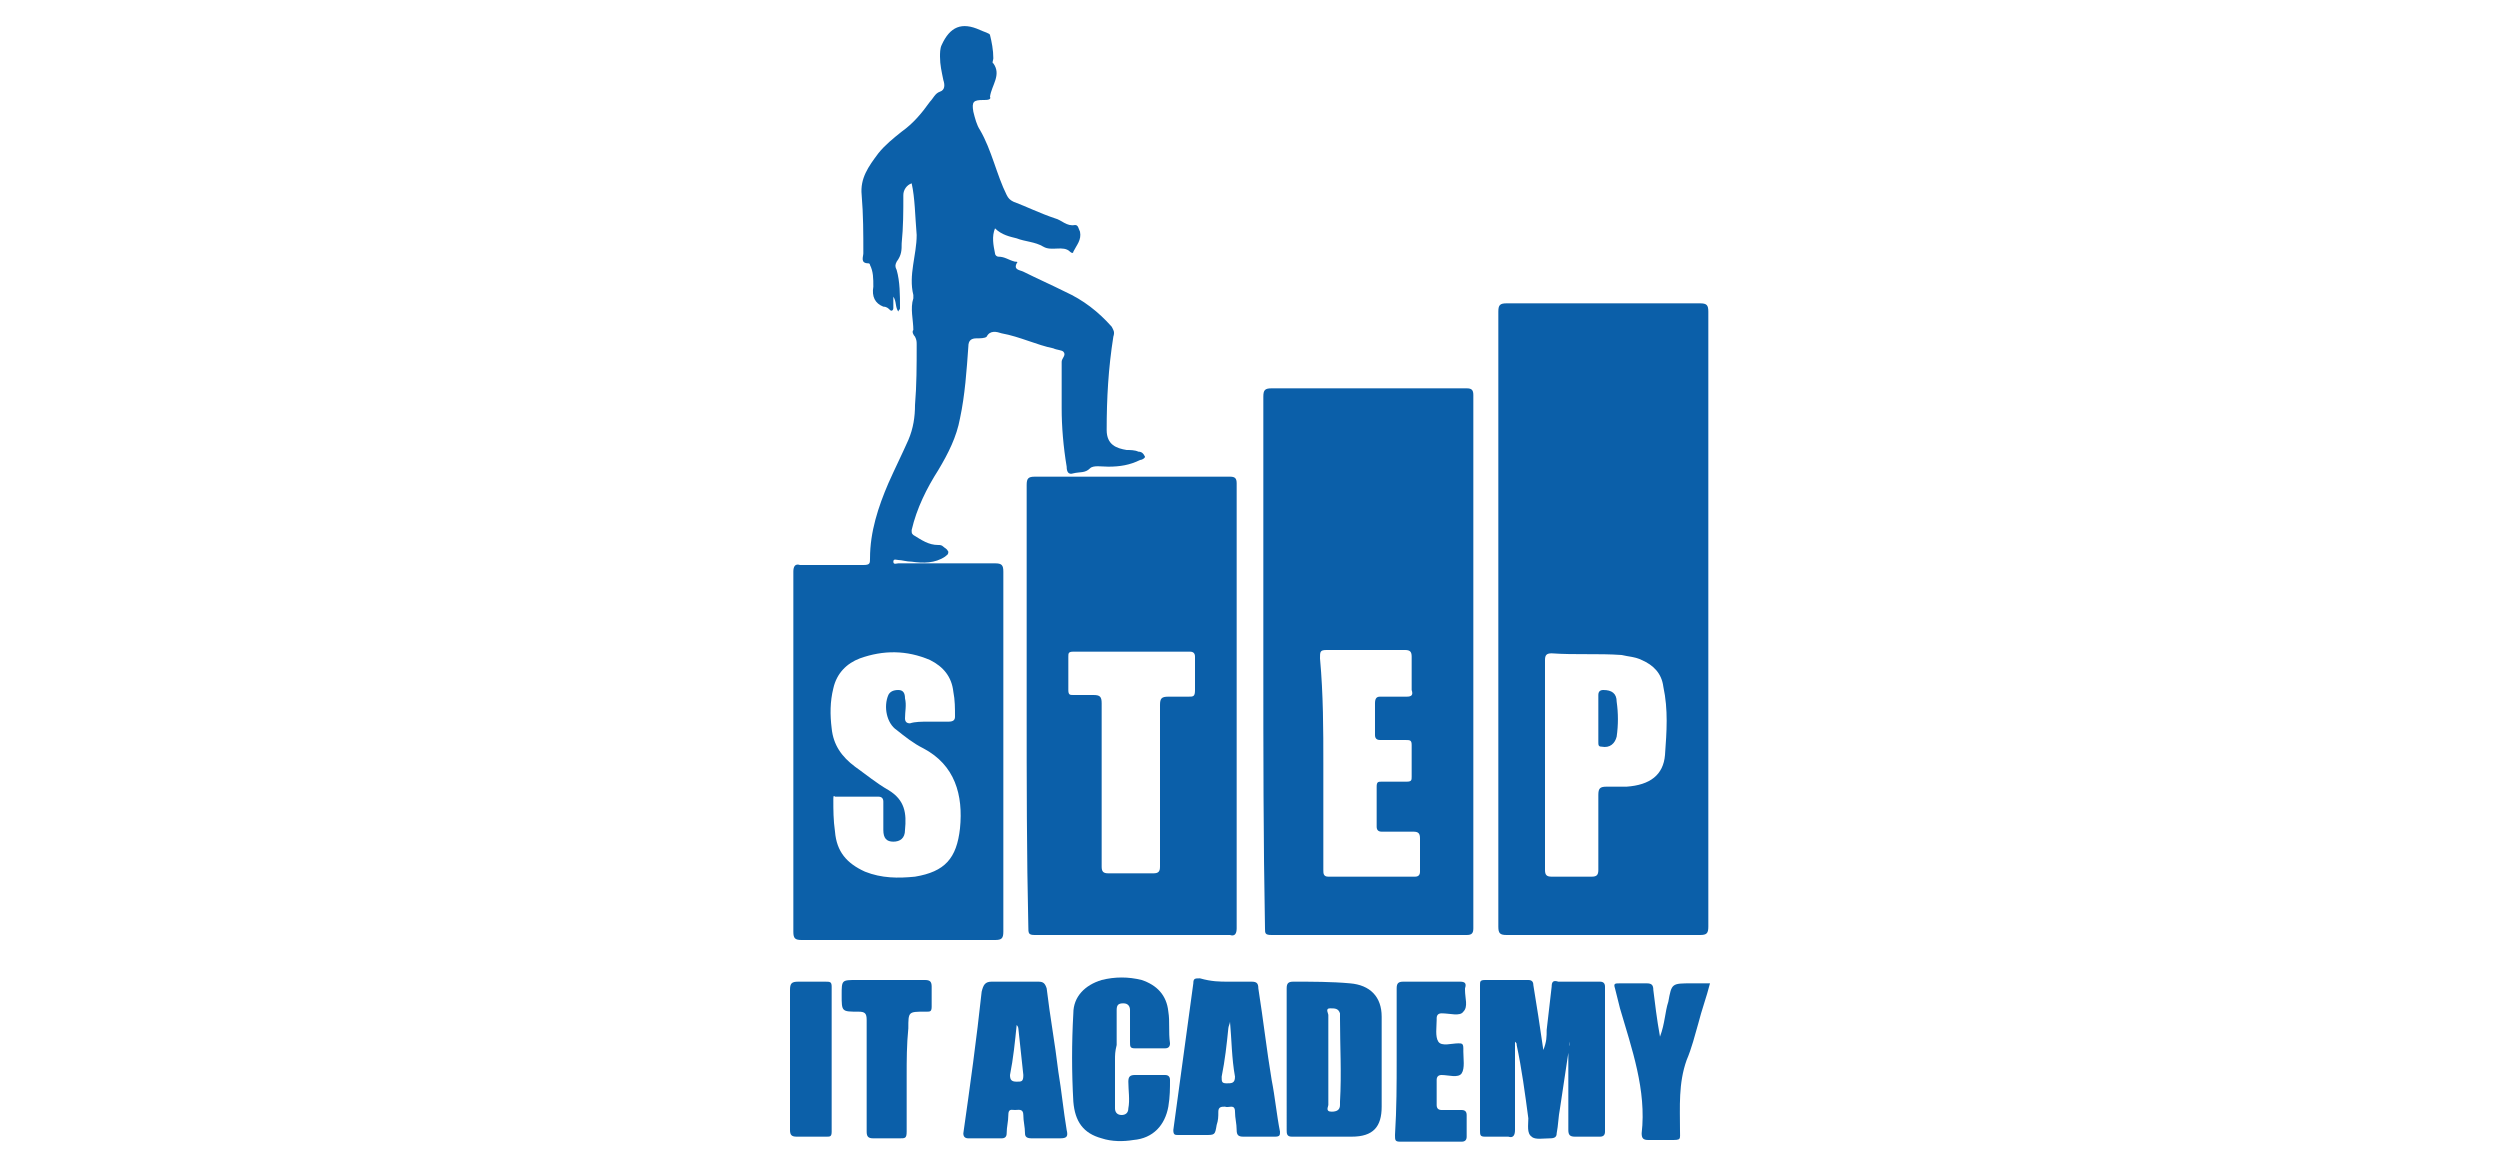
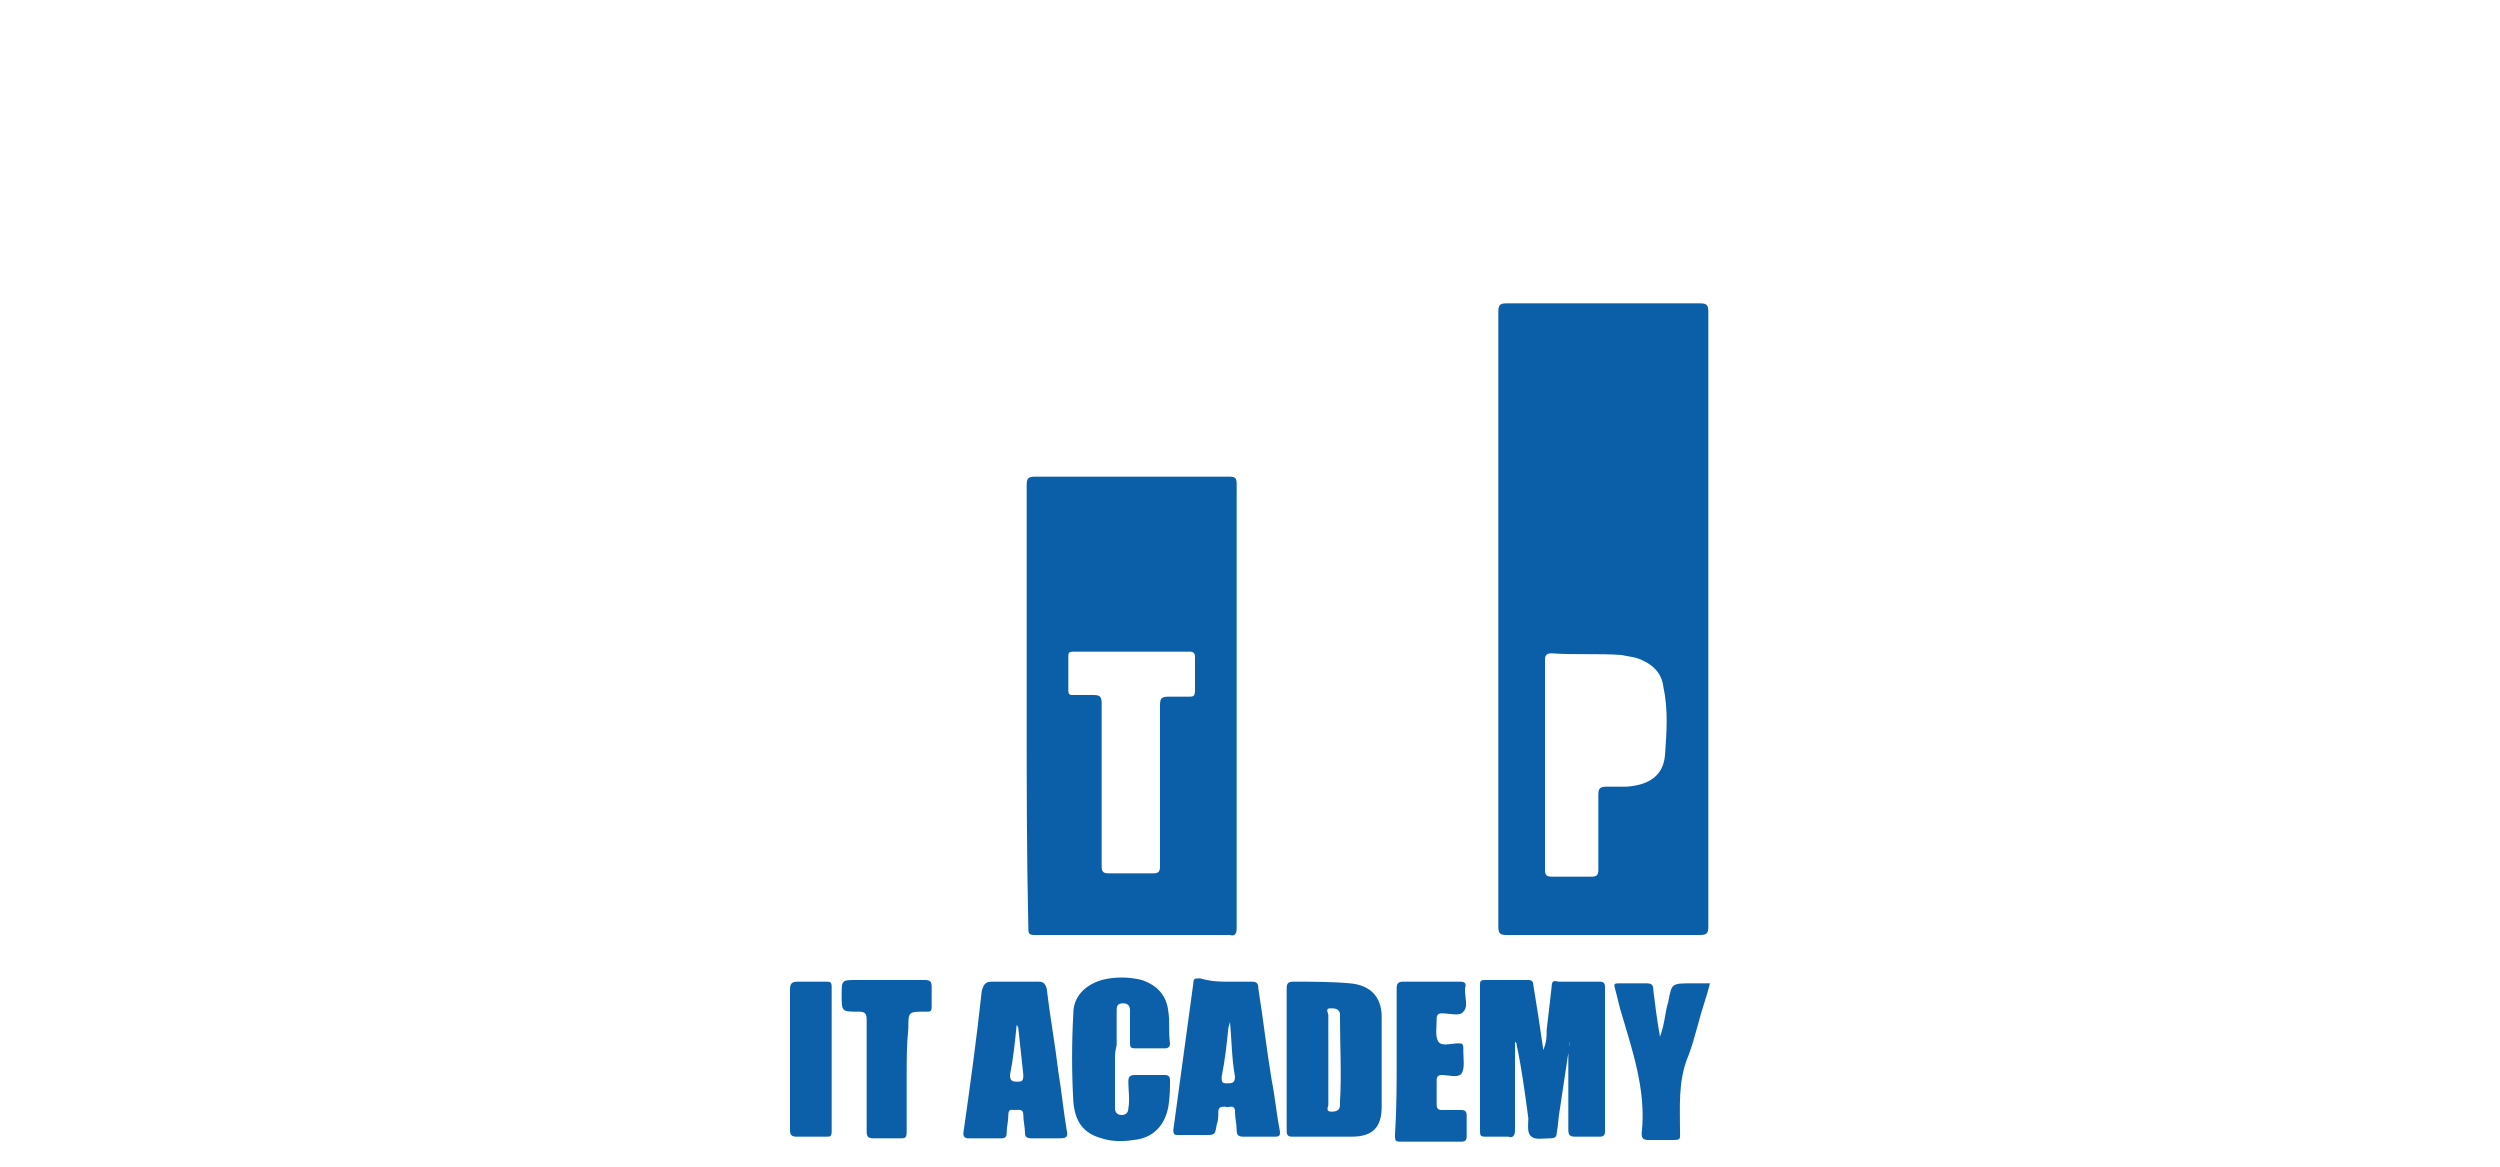
<svg xmlns="http://www.w3.org/2000/svg" version="1.1" id="Слой_1" x="0px" y="0px" viewBox="0 0 150 70" style="enable-background:new 0 0 150 70;" xml:space="preserve">
  <style type="text/css">
	.st0{fill:#0C60A9;}
	.st1{fill:#0B5FA9;}
</style>
  <g>
-     <path class="st0" d="M54.7,11c-0.3,0.1-0.5,0.4-0.5,0.7c0,1,0,1.9-0.1,2.9c0,0.4,0,0.7-0.3,1.1c-0.1,0.2-0.1,0.3,0,0.5   c0.2,0.7,0.2,1.5,0.2,2.3c0,0.1-0.1,0.1-0.1,0.2c-0.2-0.3-0.1-0.6-0.3-0.9c0,0.2,0,0.5,0,0.7c0,0.1-0.1,0.2-0.2,0.1   c-0.1-0.1-0.2-0.2-0.4-0.2c-0.5-0.2-0.7-0.6-0.6-1.2c0-0.5,0-0.9-0.2-1.3c0,0,0-0.1-0.1-0.1c-0.5,0-0.3-0.4-0.3-0.6   c0-1.2,0-2.3-0.1-3.5c-0.1-1,0.4-1.7,1-2.5c0.4-0.5,0.9-0.9,1.4-1.3c0.7-0.5,1.2-1.1,1.7-1.8c0.2-0.2,0.3-0.5,0.6-0.6   c0.3-0.1,0.3-0.4,0.2-0.7c-0.1-0.5-0.2-0.9-0.2-1.4c0-0.2,0-0.5,0.1-0.7c0.5-1.1,1.2-1.4,2.3-0.9c0.2,0.1,0.6,0.2,0.6,0.3   c0.1,0.4,0.2,0.9,0.2,1.4c0,0.1-0.1,0.3,0,0.3c0.5,0.7-0.1,1.3-0.2,2C59.5,6,59.2,6,59,6c-0.6,0-0.7,0.1-0.6,0.7   c0.1,0.4,0.2,0.8,0.4,1.1c0.7,1.2,1,2.7,1.6,3.9c0.1,0.2,0.2,0.3,0.4,0.4c0.8,0.3,1.6,0.7,2.5,1c0.4,0.1,0.7,0.5,1.2,0.4   c0.2,0,0.2,0.2,0.3,0.4c0.1,0.5-0.2,0.8-0.4,1.2c0,0.1-0.1,0.1-0.2,0c-0.4-0.4-1.1,0-1.6-0.3c-0.5-0.3-1.1-0.3-1.6-0.5   c-0.4-0.1-0.9-0.2-1.3-0.6c-0.2,0.5-0.1,1,0,1.5c0,0.1,0.1,0.2,0.2,0.2c0.4,0,0.6,0.2,1,0.3c0.1,0,0.2,0,0.1,0.1   c-0.2,0.4,0.2,0.4,0.4,0.5c0.8,0.4,1.7,0.8,2.5,1.2c1.1,0.5,2,1.2,2.8,2.1c0.1,0.2,0.2,0.3,0.1,0.6c-0.3,1.9-0.4,3.7-0.4,5.6   c0,0.9,0.6,1.1,1.2,1.2c0.2,0,0.5,0,0.7,0.1c0.2,0,0.3,0.1,0.4,0.3c0,0.1-0.2,0.2-0.3,0.2c-0.6,0.3-1.2,0.4-1.9,0.4   c-0.4,0-0.9-0.1-1.1,0.1c-0.3,0.3-0.6,0.2-1,0.3C64.1,28.5,64,28.3,64,28c-0.2-1.2-0.3-2.4-0.3-3.5c0-0.8,0-1.6,0-2.4   c0-0.1,0-0.3,0-0.4c0-0.2,0.3-0.4,0.1-0.6c-0.1-0.1-0.4-0.1-0.6-0.2c-1-0.2-2-0.7-3.1-0.9c-0.3-0.1-0.7-0.2-0.9,0.2   c-0.1,0.1-0.4,0.1-0.6,0.1c-0.3,0-0.5,0.1-0.5,0.5c-0.1,1.4-0.2,2.9-0.5,4.3c-0.2,1.1-0.7,2.1-1.3,3.1c-0.7,1.1-1.3,2.3-1.6,3.6   c0,0.2,0,0.2,0.1,0.3c0.5,0.3,0.9,0.6,1.5,0.6c0.1,0,0.2,0,0.3,0.1c0.1,0.1,0.2,0.1,0.3,0.3c0,0.2-0.1,0.2-0.2,0.3   c-0.6,0.4-1.3,0.4-2,0.3c-0.3,0-0.6-0.1-0.8-0.1c-0.1,0-0.3-0.1-0.3,0.1c0,0.2,0.2,0.1,0.3,0.1c1.9,0,3.8,0,5.8,0   c0.4,0,0.5,0.1,0.5,0.5c0,7.2,0,14.4,0,21.6c0,0.4-0.1,0.5-0.5,0.5c-3.9,0-7.8,0-11.6,0c-0.4,0-0.5-0.1-0.5-0.5   c0-7.2,0-14.4,0-21.6c0-0.3,0.1-0.5,0.4-0.4c1.3,0,2.5,0,3.8,0c0.4,0,0.4-0.1,0.4-0.4c0-1.6,0.5-3.1,1.1-4.5   c0.4-0.9,0.8-1.7,1.2-2.6c0.3-0.7,0.4-1.4,0.4-2.1c0.1-1.2,0.1-2.4,0.1-3.6c0-0.2,0-0.3-0.1-0.5c-0.1-0.1-0.2-0.3-0.1-0.4   c0-0.6-0.2-1.3,0-1.9c0-0.1,0-0.1,0-0.2c-0.3-1.2,0.2-2.4,0.2-3.6C54.9,12.9,54.9,11.9,54.7,11z M55.7,43.3c0.4,0,0.8,0,1.2,0   c0.3,0,0.4-0.1,0.4-0.3c0-0.5,0-1-0.1-1.5c-0.1-0.9-0.6-1.5-1.4-1.9c-1.4-0.6-2.8-0.6-4.2-0.1c-0.8,0.3-1.4,0.9-1.6,1.8   c-0.2,0.8-0.2,1.6-0.1,2.4c0.1,1,0.6,1.7,1.4,2.3c0.7,0.5,1.3,1,2,1.4c1,0.6,1.1,1.4,1,2.4c0,0.5-0.3,0.7-0.7,0.7   c-0.4,0-0.6-0.2-0.6-0.7c0-0.6,0-1.1,0-1.7c0-0.2-0.1-0.3-0.3-0.3c-0.9,0-1.7,0-2.6,0C50,47.7,50,47.8,50,48c0,0.6,0,1.2,0.1,1.9   c0.1,1.2,0.7,1.9,1.8,2.4c1,0.4,2,0.4,3,0.3c1.8-0.3,2.5-1.1,2.7-2.9c0.2-2-0.3-3.8-2.2-4.8c-0.6-0.3-1.1-0.7-1.6-1.1   c-0.6-0.4-0.8-1.4-0.5-2.1c0.1-0.2,0.3-0.3,0.6-0.3c0.3,0,0.4,0.2,0.4,0.5c0.1,0.4,0,0.8,0,1.2c0,0.2,0.1,0.3,0.3,0.3   C54.9,43.3,55.3,43.3,55.7,43.3z" />
    <path class="st1" d="M89.9,37.2c0-6.2,0-12.3,0-18.5c0-0.4,0.1-0.5,0.5-0.5c3.9,0,7.7,0,11.6,0c0.4,0,0.5,0.1,0.5,0.5   c0,12.3,0,24.6,0,36.9c0,0.4-0.1,0.5-0.5,0.5c-3.9,0-7.7,0-11.6,0c-0.4,0-0.5-0.1-0.5-0.5C89.9,49.5,89.9,43.3,89.9,37.2z    M92.7,45.9c0,2.1,0,4.2,0,6.3c0,0.3,0.1,0.4,0.4,0.4c0.8,0,1.6,0,2.4,0c0.3,0,0.4-0.1,0.4-0.4c0-1.5,0-3,0-4.5   c0-0.4,0.1-0.5,0.5-0.5c0.4,0,0.8,0,1.2,0c1.4-0.1,2.2-0.7,2.3-1.9c0.1-1.4,0.2-2.7-0.1-4.1c-0.1-0.8-0.6-1.3-1.3-1.6   c-0.4-0.2-0.8-0.2-1.2-0.3c-1.4-0.1-2.8,0-4.2-0.1c-0.3,0-0.4,0.1-0.4,0.4C92.7,41.6,92.7,43.8,92.7,45.9z" />
-     <path class="st1" d="M75.8,39.8c0-5.3,0-10.6,0-16c0-0.4,0.1-0.5,0.5-0.5c3.9,0,7.8,0,11.7,0c0.3,0,0.4,0.1,0.4,0.4   c0,10.7,0,21.3,0,32c0,0.3-0.1,0.4-0.4,0.4c-3.9,0-7.8,0-11.7,0c-0.4,0-0.4-0.1-0.4-0.4C75.8,50.4,75.8,45.1,75.8,39.8z M79.4,45.8   c0,2.1,0,4.2,0,6.4c0,0.2,0,0.4,0.3,0.4c1.7,0,3.5,0,5.2,0c0.2,0,0.3-0.1,0.3-0.3c0-0.7,0-1.4,0-2c0-0.3-0.1-0.4-0.4-0.4   c-0.6,0-1.2,0-1.9,0c-0.2,0-0.3-0.1-0.3-0.3c0-0.8,0-1.6,0-2.4c0-0.3,0.1-0.3,0.3-0.3c0.5,0,1,0,1.5,0c0.3,0,0.3-0.1,0.3-0.3   c0-0.6,0-1.3,0-1.9c0-0.3-0.1-0.3-0.4-0.3c-0.5,0-1,0-1.5,0c-0.2,0-0.3-0.1-0.3-0.3c0-0.6,0-1.3,0-1.9c0-0.3,0.1-0.4,0.3-0.4   c0.5,0,1.1,0,1.6,0c0.3,0,0.4-0.1,0.3-0.4c0-0.7,0-1.3,0-2c0-0.3-0.1-0.4-0.4-0.4c-1.6,0-3.1,0-4.7,0c-0.4,0-0.4,0.1-0.4,0.5   C79.4,41.7,79.4,43.8,79.4,45.8z" />
    <path class="st1" d="M61.6,42.4c0-4.4,0-8.9,0-13.3c0-0.4,0.1-0.5,0.5-0.5c3.9,0,7.8,0,11.7,0c0.3,0,0.4,0.1,0.4,0.4   c0,8.9,0,17.8,0,26.7c0,0.3-0.1,0.5-0.4,0.4c-3.9,0-7.8,0-11.7,0c-0.4,0-0.4-0.1-0.4-0.5C61.6,51.3,61.6,46.8,61.6,42.4z    M69.6,47.2c0-1.6,0-3.3,0-4.9c0-0.4,0.1-0.5,0.5-0.5c0.4,0,0.8,0,1.2,0c0.3,0,0.4,0,0.4-0.4c0-0.7,0-1.3,0-2   c0-0.2-0.1-0.3-0.3-0.3c-2.3,0-4.7,0-7,0c-0.3,0-0.3,0.1-0.3,0.3c0,0.7,0,1.4,0,2c0,0.3,0.1,0.3,0.3,0.3c0.4,0,0.8,0,1.2,0   c0.4,0,0.5,0.1,0.5,0.5c0,3.3,0,6.6,0,9.8c0,0.3,0.1,0.4,0.4,0.4c0.9,0,1.8,0,2.7,0c0.3,0,0.4-0.1,0.4-0.4   C69.6,50.5,69.6,48.9,69.6,47.2z" />
    <path class="st1" d="M94.2,62.5c-0.2,1.3-0.4,2.7-0.6,4c-0.1,0.5-0.1,1-0.2,1.5c0,0.2-0.1,0.3-0.4,0.3c-0.4,0-0.9,0.1-1.1-0.1   c-0.3-0.2-0.2-0.7-0.2-1.1c-0.2-1.5-0.4-3-0.7-4.4c0-0.1,0-0.1-0.1-0.2c0,1.8,0,3.5,0,5.3c0,0.3-0.1,0.5-0.4,0.4   c-0.5,0-0.9,0-1.4,0c-0.3,0-0.3-0.1-0.3-0.4c0-2.9,0-5.8,0-8.7c0-0.2,0-0.3,0.3-0.3c0.9,0,1.7,0,2.6,0c0.2,0,0.3,0.1,0.3,0.3   c0.2,1.2,0.4,2.5,0.6,3.9c0.2-0.5,0.2-0.8,0.2-1.2c0.1-0.9,0.2-1.7,0.3-2.6c0-0.3,0.1-0.4,0.4-0.3c0.8,0,1.7,0,2.5,0   c0.2,0,0.3,0.1,0.3,0.3c0,2.9,0,5.8,0,8.7c0,0.2-0.1,0.3-0.3,0.3c-0.5,0-1,0-1.5,0c-0.3,0-0.4-0.1-0.4-0.4c0-1.7,0-3.3,0-5   C94.2,62.8,94.2,62.6,94.2,62.5C94.2,62.5,94.2,62.5,94.2,62.5z" />
    <path class="st0" d="M77.2,63.6c0-1.4,0-2.9,0-4.3c0-0.3,0.1-0.4,0.4-0.4c1.1,0,2.3,0,3.4,0.1c1.2,0.1,1.9,0.8,1.9,2   c0,1.8,0,3.6,0,5.4c0,1.2-0.5,1.8-1.8,1.8c-1.2,0-2.4,0-3.6,0c-0.3,0-0.3-0.2-0.3-0.4C77.2,66.5,77.2,65,77.2,63.6z M79.7,63.6   c0,0.9,0,1.8,0,2.7c0,0.1-0.2,0.4,0.2,0.4c0.3,0,0.5-0.1,0.5-0.4c0-0.1,0-0.1,0-0.2c0.1-1.7,0-3.3,0-5c0-0.1,0-0.2,0-0.3   c-0.1-0.3-0.3-0.3-0.6-0.3c-0.3,0-0.1,0.3-0.1,0.4C79.7,61.8,79.7,62.7,79.7,63.6z" />
    <path class="st0" d="M73.7,58.9c0.5,0,0.9,0,1.4,0c0.3,0,0.4,0.1,0.4,0.4c0.3,1.9,0.5,3.7,0.8,5.5c0.2,1,0.3,2.1,0.5,3.1   c0,0.2,0,0.3-0.3,0.3c-0.6,0-1.2,0-1.9,0c-0.3,0-0.4-0.1-0.4-0.4c0-0.4-0.1-0.7-0.1-1.1c0-0.5-0.4-0.2-0.6-0.3   c-0.2,0-0.4,0-0.4,0.3c0,0.3,0,0.5-0.1,0.8c-0.1,0.6-0.1,0.6-0.7,0.6c-0.5,0-1,0-1.6,0c-0.2,0-0.3,0-0.3-0.3   c0.4-2.9,0.8-5.9,1.2-8.8c0-0.3,0.1-0.3,0.4-0.3C72.7,58.9,73.2,58.9,73.7,58.9z M73.8,61.3c0,0.1-0.1,0.3-0.1,0.4   c-0.1,1-0.2,1.9-0.4,2.9c0,0.3,0,0.4,0.3,0.4c0.3,0,0.5,0,0.5-0.4C73.9,63.5,73.9,62.4,73.8,61.3z" />
    <path class="st0" d="M61,58.9c0.4,0,0.9,0,1.3,0c0.3,0,0.4,0.1,0.5,0.4c0.2,1.7,0.5,3.3,0.7,5c0.2,1.2,0.3,2.3,0.5,3.5   c0.1,0.4,0,0.5-0.4,0.5c-0.6,0-1.1,0-1.7,0c-0.3,0-0.4-0.1-0.4-0.3c0-0.4-0.1-0.7-0.1-1.1c0-0.4-0.3-0.3-0.5-0.3   c-0.2,0-0.4-0.1-0.4,0.3c0,0.4-0.1,0.7-0.1,1.1c0,0.2-0.1,0.3-0.3,0.3c-0.7,0-1.3,0-2,0c-0.2,0-0.3-0.1-0.3-0.3   c0.4-2.8,0.8-5.7,1.1-8.5c0.1-0.4,0.2-0.6,0.6-0.6C60.2,58.9,60.6,58.9,61,58.9z M61,61.5c-0.1,1-0.2,2-0.4,3   c0,0.3,0.1,0.4,0.4,0.4c0.3,0,0.4,0,0.4-0.4c-0.1-0.9-0.2-1.9-0.3-2.8C61.1,61.7,61.1,61.6,61,61.5z" />
    <path class="st0" d="M66.9,63.6c0,0.8,0,1.6,0,2.4c0,0.2,0,0.4,0,0.5c0,0.2,0.1,0.4,0.4,0.4c0.2,0,0.4-0.1,0.4-0.4   c0.1-0.5,0-1.1,0-1.6c0-0.3,0.1-0.4,0.4-0.4c0.6,0,1.2,0,1.8,0c0.2,0,0.3,0.1,0.3,0.3c0,0.5,0,1-0.1,1.6c-0.2,1.1-0.9,1.9-2.1,2   c-0.6,0.1-1.3,0.1-1.9-0.1c-1.1-0.3-1.6-1-1.7-2.2c-0.1-1.8-0.1-3.5,0-5.3c0-1,0.7-1.7,1.7-2c0.8-0.2,1.6-0.2,2.4,0   c0.9,0.3,1.5,0.9,1.6,1.9c0.1,0.6,0,1.2,0.1,1.9c0,0.2-0.1,0.3-0.3,0.3c-0.6,0-1.2,0-1.8,0c-0.3,0-0.3-0.1-0.3-0.4   c0-0.6,0-1.3,0-1.9c0-0.2-0.1-0.4-0.4-0.4c-0.3,0-0.4,0.1-0.4,0.4c0,0.2,0,0.3,0,0.5c0,0.5,0,1.1,0,1.6   C66.9,63.1,66.9,63.3,66.9,63.6C66.9,63.6,66.9,63.6,66.9,63.6z" />
    <path class="st0" d="M83.8,63.6c0-1.4,0-2.9,0-4.3c0-0.3,0.1-0.4,0.4-0.4c1.1,0,2.3,0,3.4,0c0.3,0,0.4,0.1,0.3,0.4c0,0,0,0.1,0,0.1   c0,0.5,0.2,1-0.1,1.3c-0.2,0.3-0.8,0.1-1.3,0.1c-0.2,0-0.3,0.1-0.3,0.3c0,0,0,0.1,0,0.1c0,0.4-0.1,1,0.1,1.3   c0.2,0.3,0.8,0.1,1.2,0.1c0.2,0,0.3,0,0.3,0.3c0,0.1,0,0.1,0,0.2c0,0.4,0.1,1-0.1,1.3c-0.2,0.3-0.8,0.1-1.2,0.1   c-0.2,0-0.3,0.1-0.3,0.3c0,0.5,0,1,0,1.5c0,0.2,0.1,0.3,0.3,0.3c0.4,0,0.8,0,1.2,0c0.2,0,0.3,0.1,0.3,0.3c0,0.4,0,0.9,0,1.3   c0,0.2-0.1,0.3-0.3,0.3c-1.2,0-2.4,0-3.7,0c-0.3,0-0.3-0.1-0.3-0.4C83.8,66.5,83.8,65,83.8,63.6z" />
    <path class="st0" d="M99.6,62.2c0.3-0.8,0.3-1.5,0.5-2.1c0.2-1.1,0.2-1.1,1.4-1.1c0.4,0,0.7,0,1.1,0c-0.2,0.8-0.5,1.6-0.7,2.4   c-0.2,0.7-0.4,1.5-0.7,2.2c-0.5,1.4-0.4,2.8-0.4,4.2c0,0.6,0.1,0.6-0.6,0.6c-0.4,0-0.9,0-1.3,0c-0.3,0-0.4-0.1-0.4-0.4   c0.3-2.6-0.6-5.1-1.3-7.5c-0.1-0.4-0.2-0.8-0.3-1.2c-0.1-0.3,0-0.3,0.3-0.3c0.5,0,1,0,1.6,0c0.3,0,0.4,0.1,0.4,0.4   C99.3,60.2,99.4,61.1,99.6,62.2z" />
    <path class="st1" d="M54.4,64.6c0,1.1,0,2.2,0,3.3c0,0.4-0.1,0.4-0.4,0.4c-0.5,0-1.1,0-1.6,0c-0.3,0-0.4-0.1-0.4-0.4   c0-2.2,0-4.5,0-6.7c0-0.4-0.1-0.5-0.5-0.5c-1,0-1,0-1-1c0-0.9,0-0.9,0.9-0.9c1.4,0,2.8,0,4.1,0c0.3,0,0.4,0.1,0.4,0.4   c0,0.4,0,0.8,0,1.2c0,0.3-0.1,0.3-0.3,0.3c0,0-0.1,0-0.1,0c-1,0-1,0-1,1C54.4,62.7,54.4,63.6,54.4,64.6z" />
    <path class="st0" d="M47.4,63.6c0-1.4,0-2.8,0-4.2c0-0.4,0.1-0.5,0.5-0.5c0.5,0,1.1,0,1.6,0c0.3,0,0.4,0,0.4,0.3c0,2.9,0,5.8,0,8.7   c0,0.3-0.1,0.3-0.3,0.3c-0.6,0-1.2,0-1.8,0c-0.3,0-0.4-0.1-0.4-0.4C47.4,66.5,47.4,65,47.4,63.6z" />
-     <path class="st0" d="M95.9,43.2c0-0.5,0-1,0-1.5c0-0.2,0.1-0.3,0.3-0.3c0.5,0,0.8,0.2,0.8,0.7c0.1,0.7,0.1,1.4,0,2.1   c-0.1,0.4-0.4,0.7-0.9,0.6c-0.2,0-0.2-0.1-0.2-0.3C95.9,44.1,95.9,43.6,95.9,43.2z" />
  </g>
</svg>